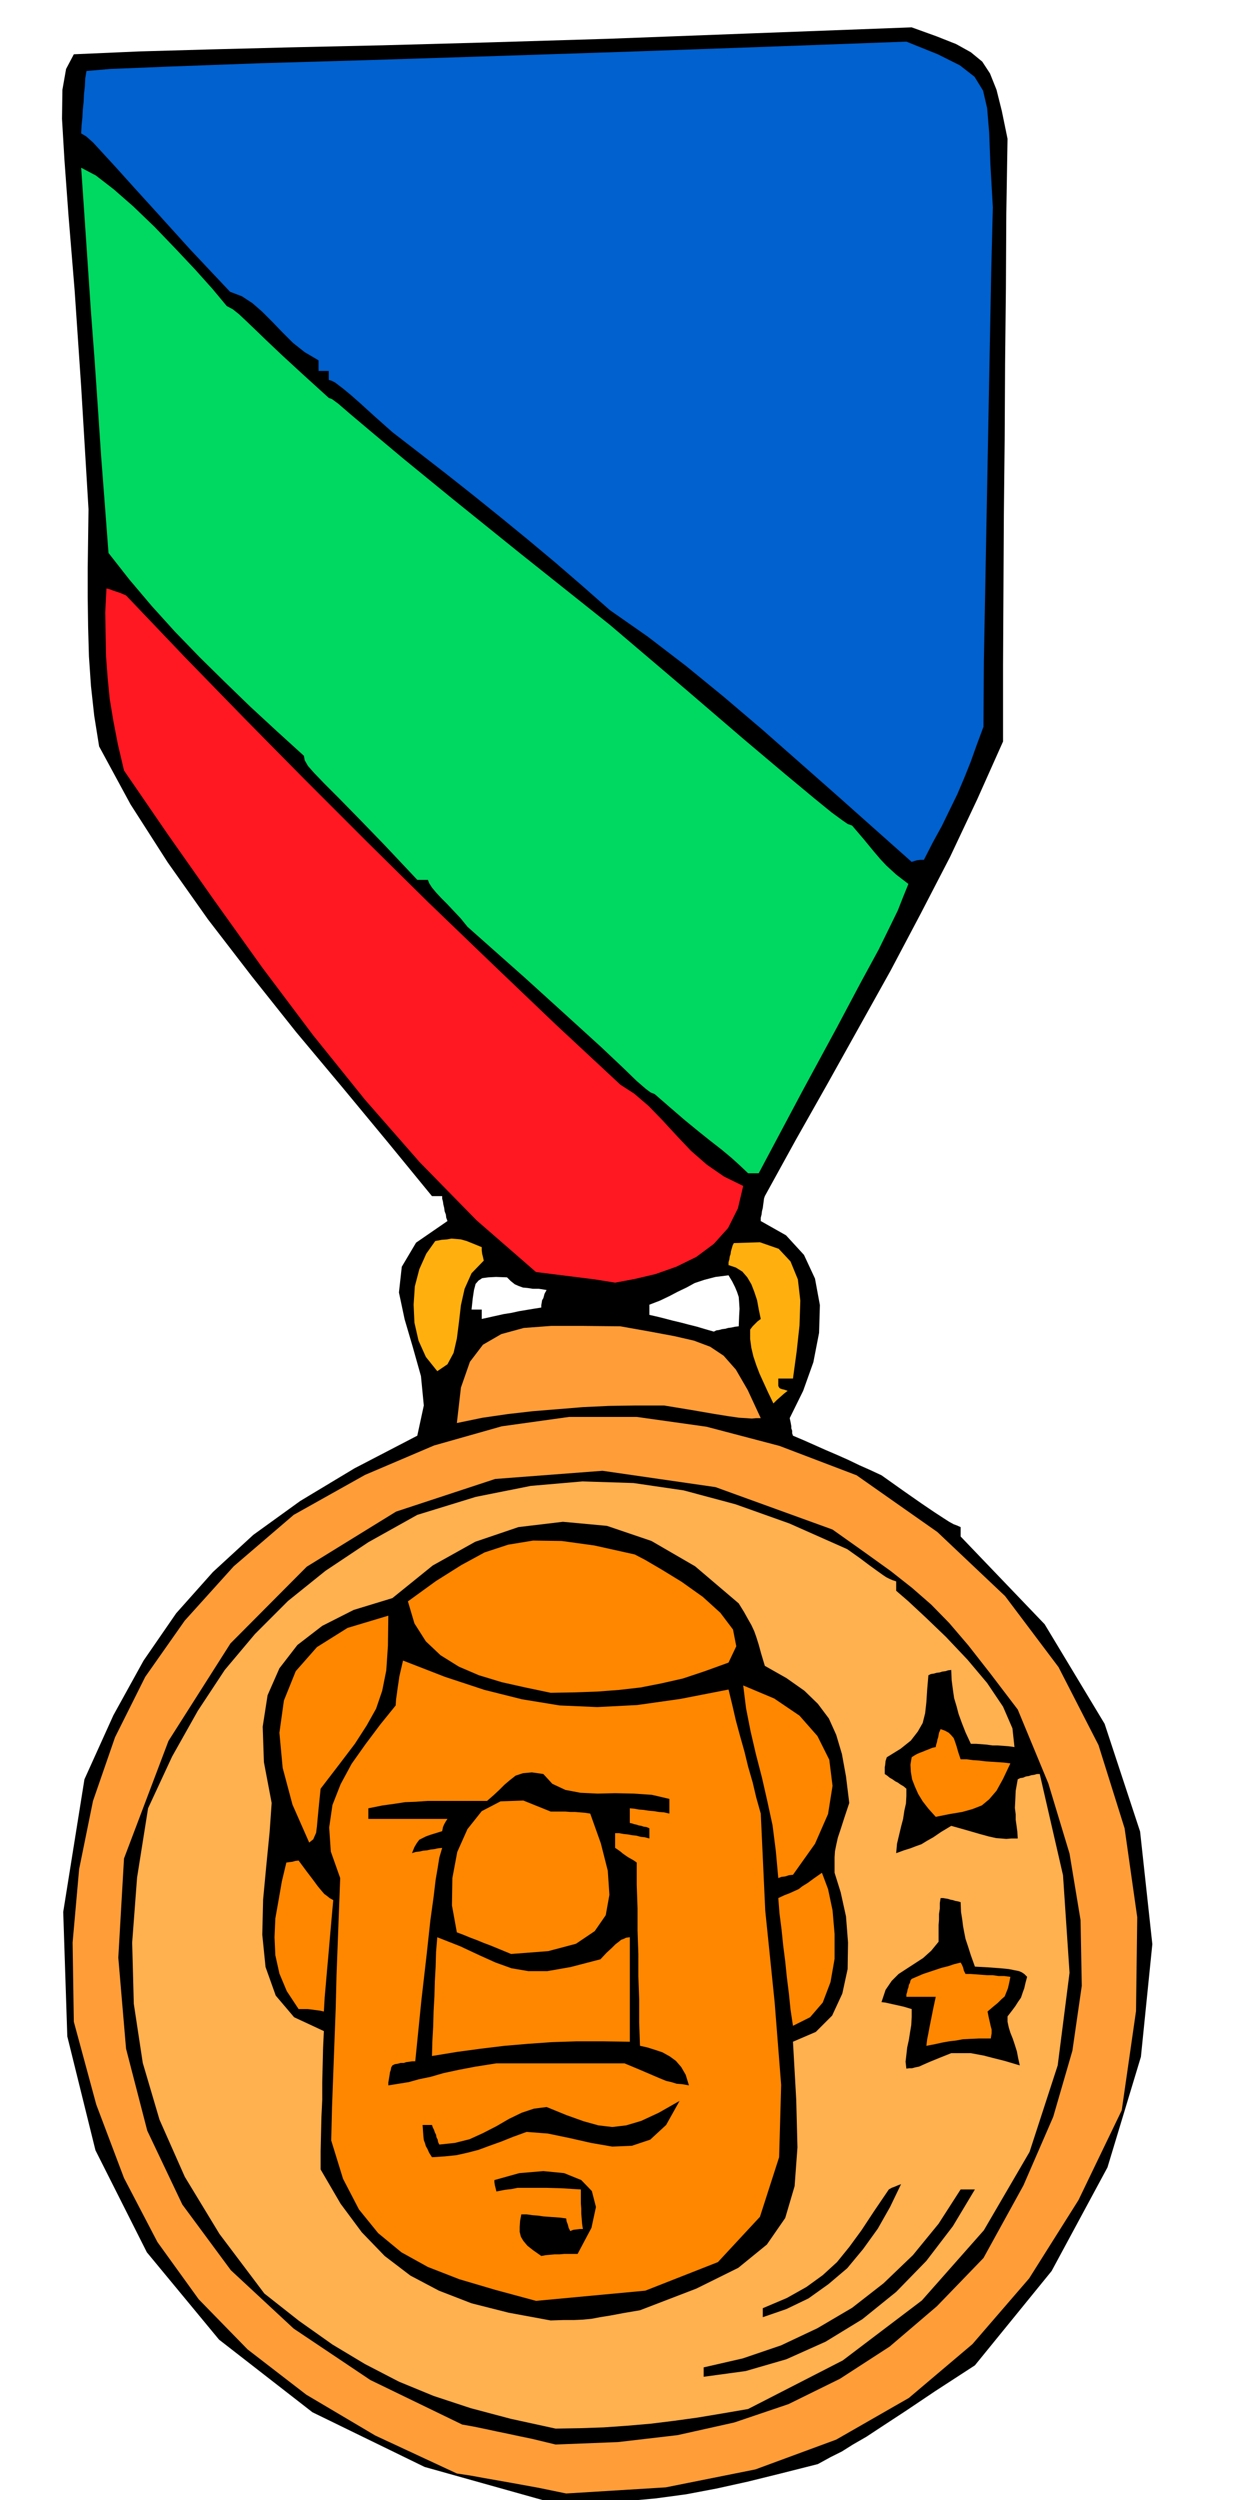
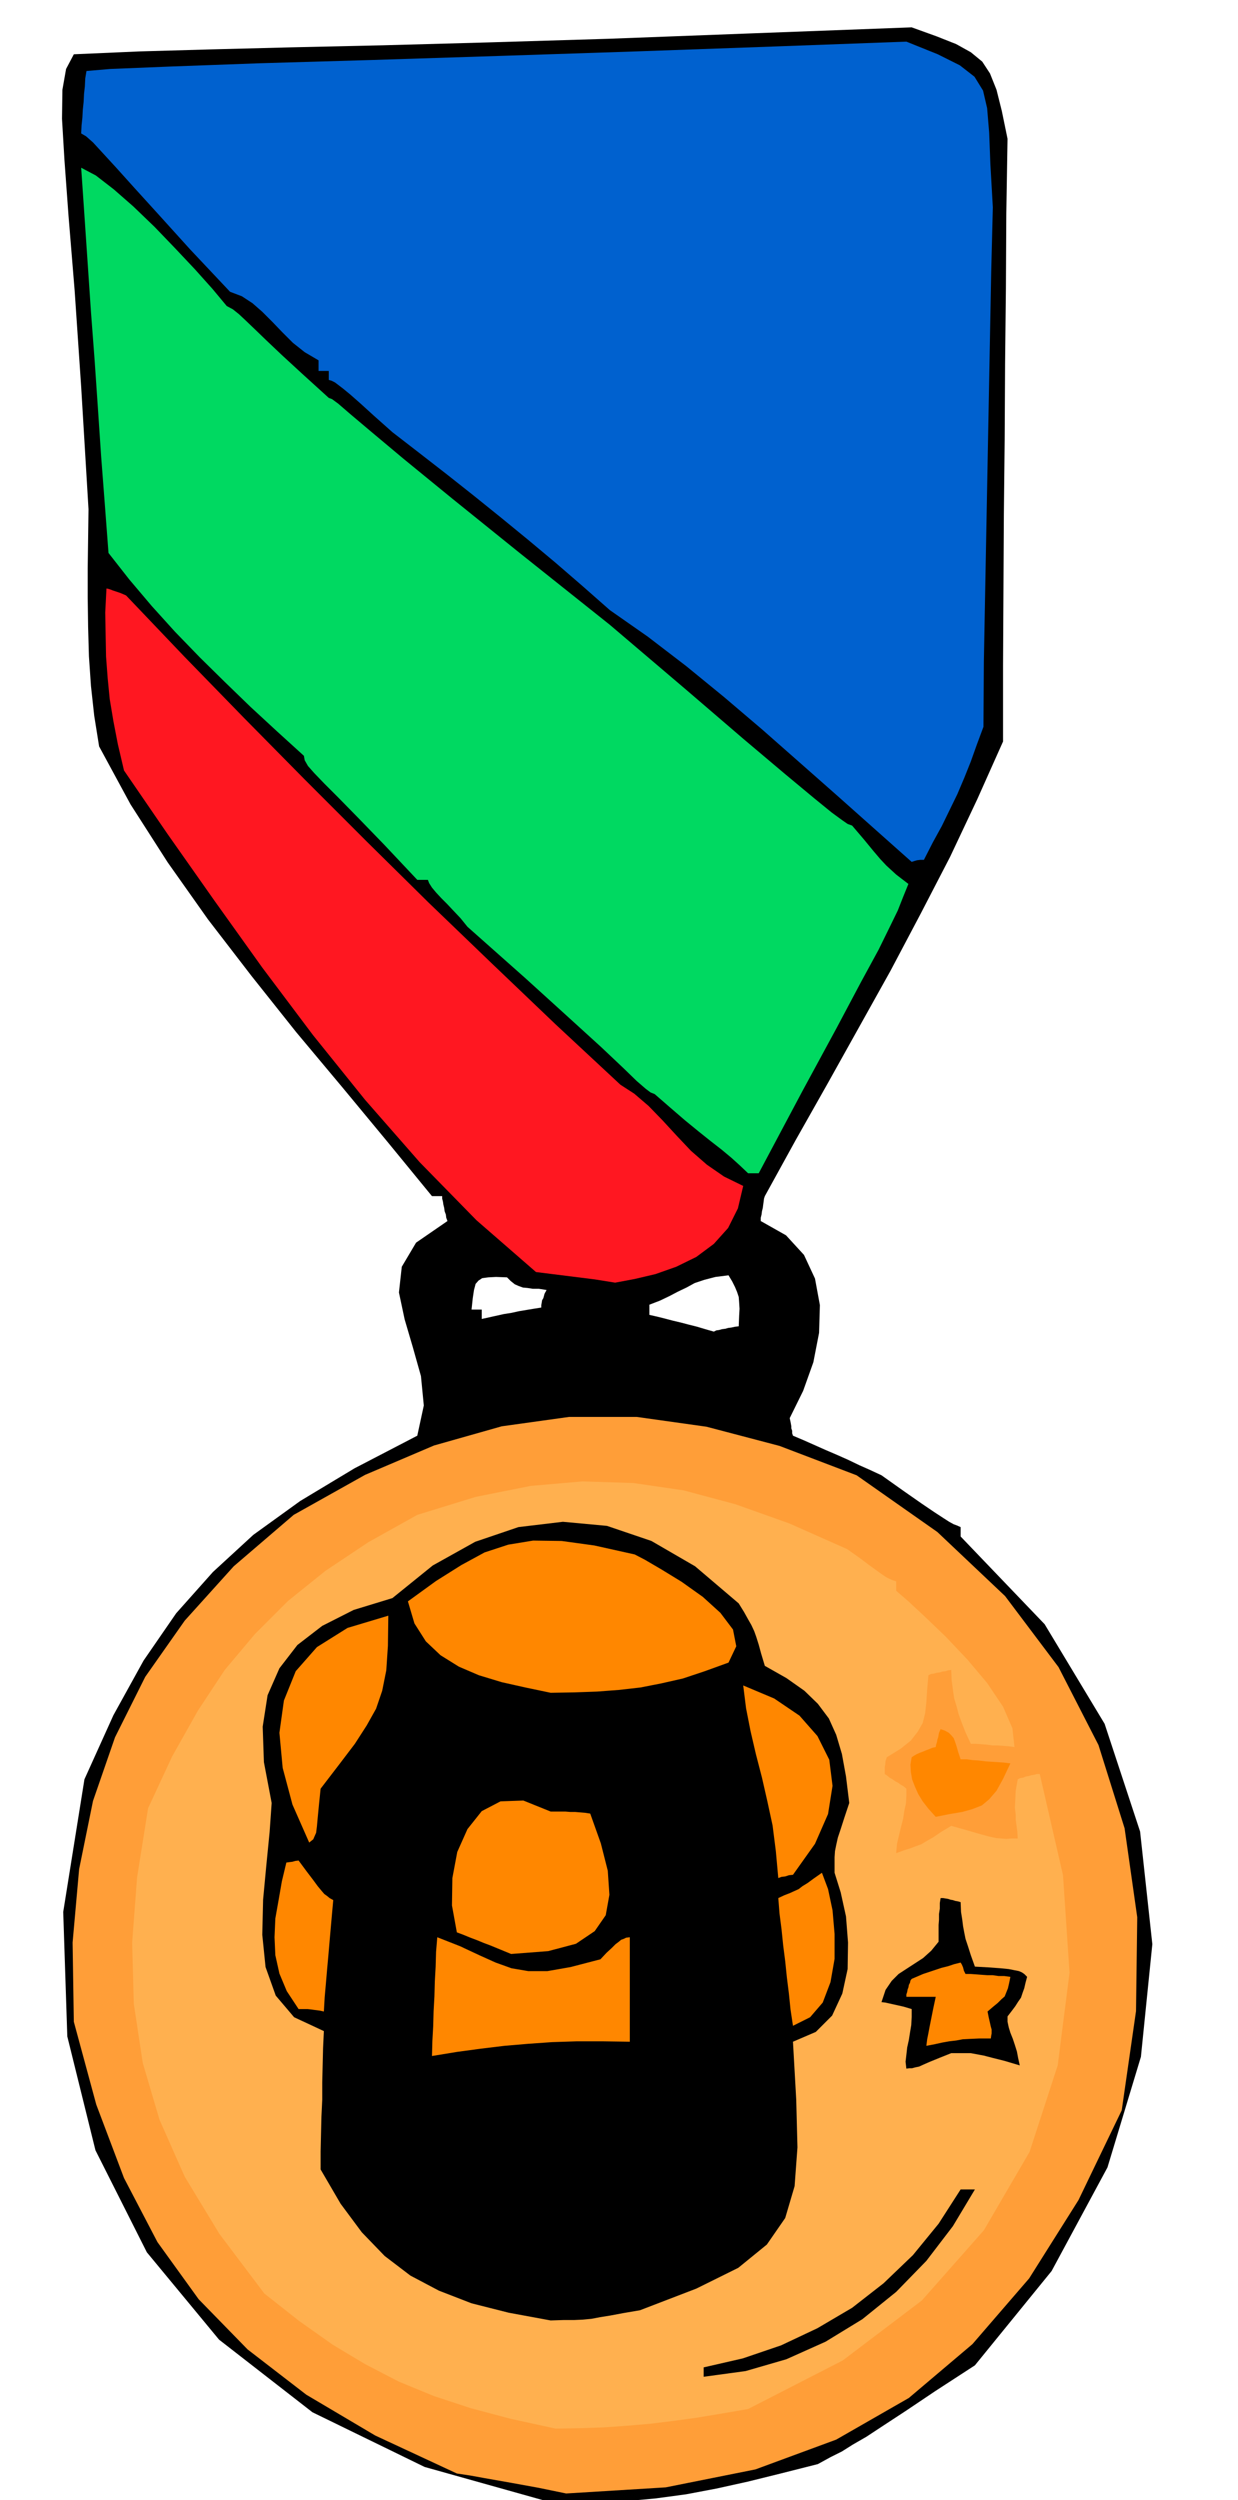
<svg xmlns="http://www.w3.org/2000/svg" fill-rule="evenodd" height="989.941" preserveAspectRatio="none" stroke-linecap="round" viewBox="0 0 3035 6126" width="490.455">
  <style>.brush1{fill:#000}.pen1{stroke:none}.brush2{fill:#ff9e38}.brush4{fill:#ff8700}</style>
  <path class="pen1 brush1" d="m1362 6135-321-90-275-134-229-178-177-214-126-250-69-279-10-305 52-325 71-157 74-134 80-116 90-101 99-91 115-83 133-80 154-80 16-74-7-72-20-71-20-68-14-66 7-63 35-59 77-53-3-8-1-8-3-8-1-8-2-8-1-7-2-8v-6h-25l-109-133-111-134-113-135-109-137-107-139-99-140-91-142-77-142-12-75-8-73-5-73-2-72-1-72v-72l1-72 1-72-18-300-16-236-15-183-10-137-6-101 1-71 9-51 19-36 161-7 176-5 196-5 224-5 256-7 298-9 344-13 399-15 61 22 48 19 36 20 28 23 19 29 16 40 13 52 14 68-3 183-1 184-2 184-1 186-2 184-1 185-1 185v186l-63 141-67 142-72 139-74 140-77 138-77 138-78 138-76 138-2 6-1 8-1 7-1 8-2 8-1 8-2 8v8l62 35 44 48 27 58 12 65-2 68-14 72-25 70-33 67 2 9 2 11v5l2 6v6l2 6 26 11 27 12 27 12 28 12 27 12 27 13 27 12 28 13 55 39 43 30 31 21 23 15 14 9 11 6 8 3 9 4v23l206 215 147 244 87 264 30 276-28 276-82 271-137 254-188 231-97 63-73 49-55 36-41 27-33 19-27 17-28 14-31 17-91 23-81 20-77 17-74 14-74 10-76 7-82 4-88 2zm388-2872 6-3 7-1 7-2 8-1 7-2 8-1 9-2 9-1 1-25 1-18-1-16-1-13-4-12-5-12-7-14-9-15-32 4-27 7-24 8-20 11-21 10-21 11-23 11-26 10v25l18 4 20 5 19 5 21 5 19 5 20 5 20 6 21 6zm-569-31 18-4 18-4 18-4 19-3 18-4 18-3 18-3 19-3v-6l1-6 1-6 3-5 3-11 5-9-19-3h-15l-13-2-11-1-11-4-9-4-10-8-9-9-27-1-19 1-15 2-9 6-7 8-4 15-3 20-3 28h25v23z" />
  <path class="pen1 brush2" d="m1388 6110-34-7-34-7-33-6-33-6-34-6-34-6-33-6-33-5-200-93-169-100-144-111-120-123-101-140-82-157-68-180-55-203-3-194 16-180 34-167 54-156 74-148 97-138 120-133 147-126 175-98 169-72 166-47 165-23h166l171 24 179 47 189 72 198 139 166 157 131 174 98 191 64 204 31 218-3 230-35 243-106 220-121 192-139 161-156 132-178 102-198 73-220 44-244 15z" />
-   <path class="pen1 brush1" d="m1362 5990-29-7-29-7-29-6-28-6-29-6-28-6-29-6-28-5-225-109-188-126-154-143-119-161-86-181-52-201-19-223 14-243 109-288 152-239 187-188 219-135 243-80 263-20 277 40 287 104 79 56 64 46 52 41 47 41 44 45 47 55 54 69 67 88 75 181 52 172 27 163 3 161-23 159-47 162-73 168-98 178-114 118-116 99-122 79-126 62-133 45-139 31-146 17-153 6z" />
  <path class="pen1" style="fill:#ffb04f" d="m1362 5951-110-24-98-26-91-30-85-35-83-43-80-48-82-58-85-67-110-146-85-140-62-140-41-139-22-145-4-150 12-159 27-170 59-127 63-112 66-100 74-88 81-81 92-74 105-70 120-67 143-44 135-27 127-11 125 4 123 18 127 34 132 47 142 63 31 22 24 18 18 13 14 10 9 6 8 4 7 3 9 3v23l29 25 43 40 50 48 53 56 48 57 39 58 23 53 5 46-14-2-13-1-14-1h-13l-14-2-13-1-13-1h-13l-13-28-9-23-8-22-5-19-6-20-3-21-3-23-1-25-8 1-6 2-8 1-6 2-8 1-7 2-7 1-6 3-3 35-2 31-3 27-6 24-12 21-17 22-25 20-34 21-3 9-1 10-1 5v17l6 4 6 5 7 4 7 5 6 3 7 5 7 4 7 6v18l-1 18-4 18-3 20-5 19-5 21-5 21-2 23 19-7 16-5 13-5 14-5 13-8 16-9 19-13 25-15 39 11 31 9 22 6 18 4 13 1 12 1 12-1h16l-1-17-2-15-2-14v-13l-2-16 1-19 1-23 5-28 6-3 7-1 7-3 7-1 6-2 7-1 7-2h7l57 248 16 239-29 227-69 212-112 192-152 172-194 147-232 119-64 11-60 10-58 8-57 7-58 5-57 4-58 2-60 1z" />
  <path class="pen1 brush1" d="M1725 5824v-23l96-22 94-32 89-42 85-50 77-60 72-69 63-77 54-84h35l-54 90-65 85-74 76-83 67-90 55-96 43-100 29-103 14zm-375-138-103-19-91-23-80-31-70-37-63-48-56-58-52-70-49-84v-44l1-43 1-42 2-42v-42l1-42 1-42 2-42-73-34-45-53-25-70-8-79 2-86 8-85 8-81 5-71-19-100-3-87 12-77 29-66 44-57 61-47 77-39 95-29 99-80 104-58 106-36 109-13 108 10 109 37 107 62 107 91 13 21 10 18 8 14 7 15 5 14 6 19 6 22 9 30 53 30 44 31 33 32 27 36 18 40 14 47 10 55 8 65-12 36-9 28-7 21-4 18-3 15-1 15v38l15 48 13 59 5 64-1 65-13 60-25 54-40 40-56 24 8 142 3 117-7 95-23 78-45 65-70 57-103 51-138 53-41 7-32 6-25 4-21 4-21 2-22 1h-26l-31 1z" />
-   <path class="pen1 brush1" d="M1870 5678v-22l59-25 48-27 40-29 35-32 30-37 30-41 31-47 36-53 7-4 8-3 7-3 8-3-27 56-30 53-36 50-39 47-46 39-49 35-54 26-58 20z" />
-   <path class="pen1 brush4" d="m1314 5638-100-27-88-26-77-30-65-36-57-47-47-58-39-75-29-94 2-82 3-81 3-81 3-80 2-81 3-79 3-80 3-79-23-65-4-59 8-55 20-51 27-50 34-48 36-48 38-47 1-15 2-14 2-15 2-13 2-14 3-13 3-13 3-13 103 40 97 32 92 23 92 15 92 4 98-5 106-15 118-23 9 37 9 39 10 37 11 39 9 37 11 38 9 38 11 39 11 238 23 224 16 203-5 177-47 146-103 111-178 70-268 25z" />
  <path class="pen1 brush1" d="m1327 5528-20-14-14-11-10-12-6-10-3-12v-12l1-15 3-16h13l14 2 13 1 14 2 13 1 14 1 14 1 15 2 1 7 3 8 2 8 4 8 7-3 8-1 8-1h8l-2-13-1-13-1-12v-12l-1-13v-34l-49-3-37-1h-69l-15 3-17 2-20 4-2-8-2-8-1-7v-5l61-17 59-5 51 5 42 17 26 27 10 39-11 51-34 64h-33l-11 1h-12l-11 1-11 1-11 2zm-268-242-7-11-4-9-4-7-2-7-3-8-1-9-1-13-1-15h23l2 6 3 6 2 6 3 6 1 6 3 6 1 6 3 6 38-4 36-9 33-15 33-17 31-18 31-15 30-10 31-4 49 20 42 15 36 10 34 4 34-4 37-11 43-20 51-29-33 59-39 36-45 15-48 2-52-9-53-12-53-11-52-4-33 12-30 12-28 10-27 10-27 7-27 6-29 3-31 2zm-107-176v-7l1-6 1-6 1-6 1-7 2-6 1-6 3-5 6-3 7-1 7-2h8l6-2 8-1 6-1h8l15-149 13-113 9-83 8-58 5-42 5-29 4-25 7-24-10 1-9 2-9 1-9 2-10 1-9 2-9 1-9 3 6-15 6-10 6-8 8-4 8-4 11-4 13-4 16-5 2-10 3-7 4-7 4-6H903v-26l35-7 29-4 26-4 26-1 29-2h146l16-14 14-13 13-13 13-11 14-11 18-6 22-2 28 4 22 24 32 15 37 7 42 2 43-1 46 1 44 3 43 10v36l-13-3-13-1-12-2-12-1-13-2-12-1-11-2-11-1v36l5 1 6 2 5 1 6 2 6 1 6 2 7 1 7 3v25l-11-3-10-1-11-3-10-1-11-2-10-1-11-2h-10v36l6 4 7 5 6 5 7 5 6 4 7 4 7 4 7 5v55l2 57v55l2 57v55l2 56v57l2 57 18 4 19 6 18 6 18 10 15 11 13 15 11 19 8 26-17-3-13-1-13-4-13-3-17-7-21-9-28-12-36-15h-314l-51 8-42 8-37 8-31 9-29 6-25 7-25 4-25 4zm1270-41-2-17 2-17 2-18 4-18 3-19 3-18 1-20v-19l-10-3-10-3-9-2-9-2-9-2-9-2-9-2-9-1 10-30 15-22 17-17 20-13 20-13 20-13 20-18 18-22v-41l1-13v-14l2-13v-14l2-12h6l6 1 6 1 6 2 6 1 6 2 6 1 7 2 1 24 3 19 2 16 3 16 3 15 6 18 7 22 10 28 36 2 27 2 20 2 15 3 10 2 7 3 6 4 7 7-4 15-3 13-4 11-4 12-7 10-7 11-9 12-10 13v13l3 14 4 13 6 15 5 15 5 16 3 16 4 18-37-11-28-7-23-6-16-3-16-3h-48l-30 12-22 9-16 7-11 5-10 2-7 2h-7l-7 1z" />
  <path class="pen1 brush4" d="m1059 5038 1-37 2-36 1-37 2-36 1-37 2-36 1-36 3-36 56 22 47 22 40 18 39 14 41 7h47l57-10 73-19 15-16 13-12 9-9 8-6 6-5 6-2 6-3 9-1v256l-67-1h-63l-61 2-57 4-59 5-58 7-59 8-61 10zm1212-25 2-16 3-15 3-16 3-15 3-15 3-15 3-14 3-14h-72v-6l2-6 1-6 2-5 1-6 3-6 1-5 3-4 14-6 14-6 15-5 15-5 15-5 16-4 15-5 16-4 3 5 3 7 2 8 4 8h13l14 1 13 1 14 1h13l14 2h14l15 2-3 15-3 13-4 10-4 10-8 7-9 9-11 9-14 12 3 15 3 13 2 9 2 7v10l-1 5-1 7h-28l-22 1-19 1-16 3-17 2-17 3-18 4-21 4zm-327-49-6-40-4-39-5-40-4-39-5-39-4-39-5-39-3-38 15-7 13-5 11-5 11-5 9-7 13-8 15-11 20-14 15 40 11 52 5 58v61l-10 57-19 50-31 36-42 21zm-1212-41-29-44-18-43-10-45-2-44 2-46 8-45 8-46 11-46 7-1 8-1 7-2 8-1 20 27 16 21 11 15 10 12 6 7 7 5 6 5 9 5-3 33-3 34-3 34-3 35-3 33-3 35-3 34-2 35-9-2-7-1-8-1-7-1-9-1h-22z" />
  <path class="pen1 brush4" d="m1253 4788-17-7-17-7-17-7-16-6-17-7-16-6-17-7-16-6-12-66 1-67 12-64 25-56 35-44 46-24 56-2 67 27h36l12 1h12l12 1 12 1 13 2 26 73 17 67 4 59-9 50-27 39-46 31-68 18-91 7zm655-186-6-66-8-63-13-60-13-57-15-58-13-56-11-56-7-56 76 32 62 42 44 50 29 58 8 64-11 69-32 73-54 76-10 1-9 3-9 1-8 3zm-1150-87-41-93-24-90-8-86 11-79 29-72 52-59 75-47 100-30-1 74-4 60-10 50-15 44-23 41-29 45-38 50-46 60-4 39-3 31-2 22-2 16-4 9-3 7-5 4-5 4zm1536-63-18-20-14-18-11-18-8-18-7-18-3-18-1-18 3-18 6-4 7-4 7-3 8-3 7-3 8-3 7-3 9-2 1-6 2-6 1-6 2-6 2-11 4-9 11 4 9 5 6 6 6 7 3 8 4 12 4 14 6 18h15l15 2 15 1 16 2 15 1 15 1 15 1 16 2-18 38-16 29-18 21-18 15-23 9-25 7-30 5-35 7zm-944-304-62-13-58-13-56-17-49-21-45-28-36-34-28-44-16-54 69-50 62-39 57-31 58-19 61-10 70 1 80 11 99 22 25 13 41 24 49 30 52 37 43 39 31 41 8 41-19 40-58 21-54 18-53 12-51 10-53 6-53 4-56 2-58 1z" />
-   <path class="pen1 brush2" d="m1120 3487 10-87 22-63 32-42 45-26 55-15 67-5h79l91 1 73 13 59 11 48 11 40 15 33 22 30 34 29 50 32 69h-11l-11 1-14-1-17-1-28-4-37-6-52-9-67-11h-70l-65 1-64 3-61 5-62 5-61 7-62 9-63 13z" />
-   <path class="pen1" d="m1896 3439-13-27-11-24-10-22-8-21-7-21-5-21-3-22v-23l6-8 6-6 6-6 8-6-5-24-4-22-7-21-7-18-10-17-12-14-16-10-18-6v-7l2-7 1-7 2-6 1-7 2-7 2-7 3-6 64-2 46 16 29 31 18 44 6 52-2 61-7 64-9 66h-36v18l2 4 2 2 5 2 5 1 9 3-9 7-9 8-9 8-8 8zm-824-79-28-35-18-40-10-44-2-44 3-45 11-42 17-38 22-31 16-3 13-1 11-2 12 1 11 1 14 4 15 6 22 9v8l1 8 2 8 2 9-30 31-17 38-9 40-5 43-5 39-8 35-15 28-25 17z" style="fill:#ffb00f" />
  <path class="pen1" style="fill:#ff1721" d="m1508 3143-25-4-25-4-24-3-24-3-24-3-24-3-24-3-24-3-146-127-139-142-134-153-128-159-124-165-118-165-114-162-107-156-15-64-11-57-9-54-5-51-4-53-1-52-1-56 3-59 5 1 6 2 5 2 6 2 6 2 6 2 7 3 7 3 143 150 147 151 148 150 152 152 152 150 156 150 155 148 159 148 34 22 35 30 34 35 35 38 35 37 39 34 42 29 47 23-13 55-24 48-35 39-43 32-49 24-51 18-51 12-48 9z" />
  <path class="pen1" style="fill:#00d961" d="m1834 2875-20-19-21-19-24-20-27-21-30-24-33-27-36-31-38-33-10-4-12-9-22-19-33-32-54-51-78-71-108-98-142-126-17-21-17-18-16-17-14-14-13-14-10-12-7-11-3-8h-26l-81-86-63-65-49-50-35-35-25-26-15-17-8-14-2-11-66-60-65-60-63-61-61-60-61-63-57-63-55-65-51-65-9-119-9-117-8-119-8-117-9-119-8-118-8-118-8-117 36 19 44 34 48 42 52 50 50 52 49 52 43 48 35 42 15 8 15 12 16 15 23 22 28 27 38 36 50 46 65 59 8 3 15 11 29 25 51 43 80 67 120 98 165 133 221 176 187 159 141 121 102 86 71 59 43 35 26 19 13 9 11 4 29 34 23 28 17 20 15 16 12 11 12 11 13 10 17 13-13 32-13 33-19 39-28 57-43 79-60 113-83 153-108 203h-26z" />
  <path class="pen1" style="fill:#0061cf" d="m2235 2112-90-80-91-81-93-82-92-81-94-80-93-76-94-72-93-65-67-59-66-57-67-56-66-54-67-54-67-53-67-52-66-51-45-40-33-30-25-22-17-14-13-10-8-6-8-4-7-2v-22h-25v-26l-34-20-29-23-26-26-24-25-25-25-24-21-26-17-29-11-98-104-76-84-60-66-45-50-34-37-23-25-17-15-12-7 1-20 2-19 1-19 2-19 1-20 2-18 1-20 3-18 58-5 148-6 219-8 275-8 313-10 334-11 337-12 326-12 77 31 54 27 36 28 21 34 10 43 5 60 3 78 6 105-4 158-3 159-3 159-3 159-3 159-3 159-3 160-1 160-16 43-15 42-16 40-17 40-19 39-19 39-22 40-22 43h-9l-8 1-7 2-6 2z" />
</svg>